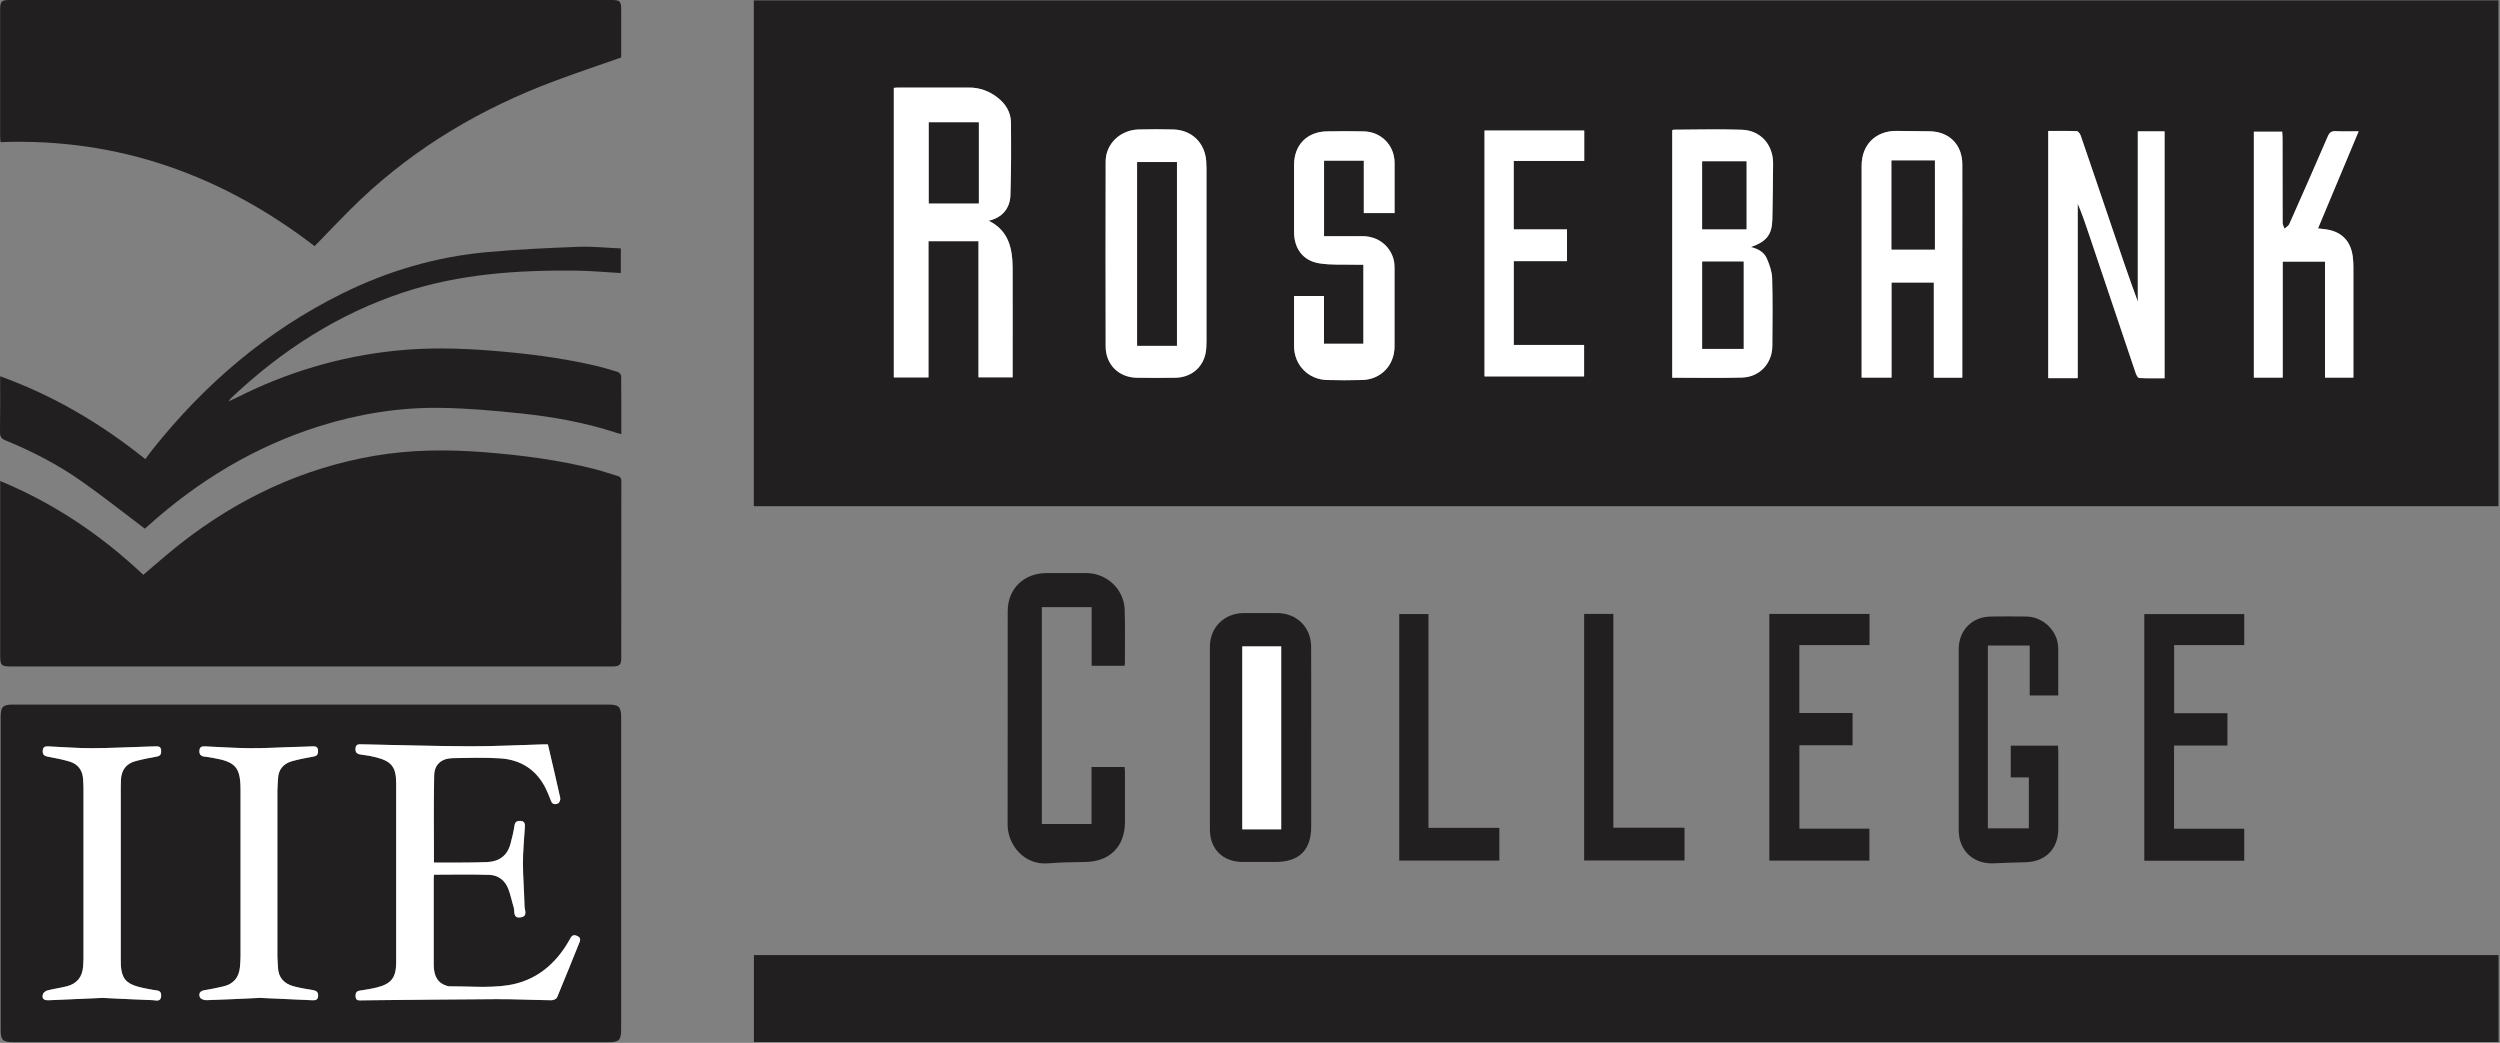
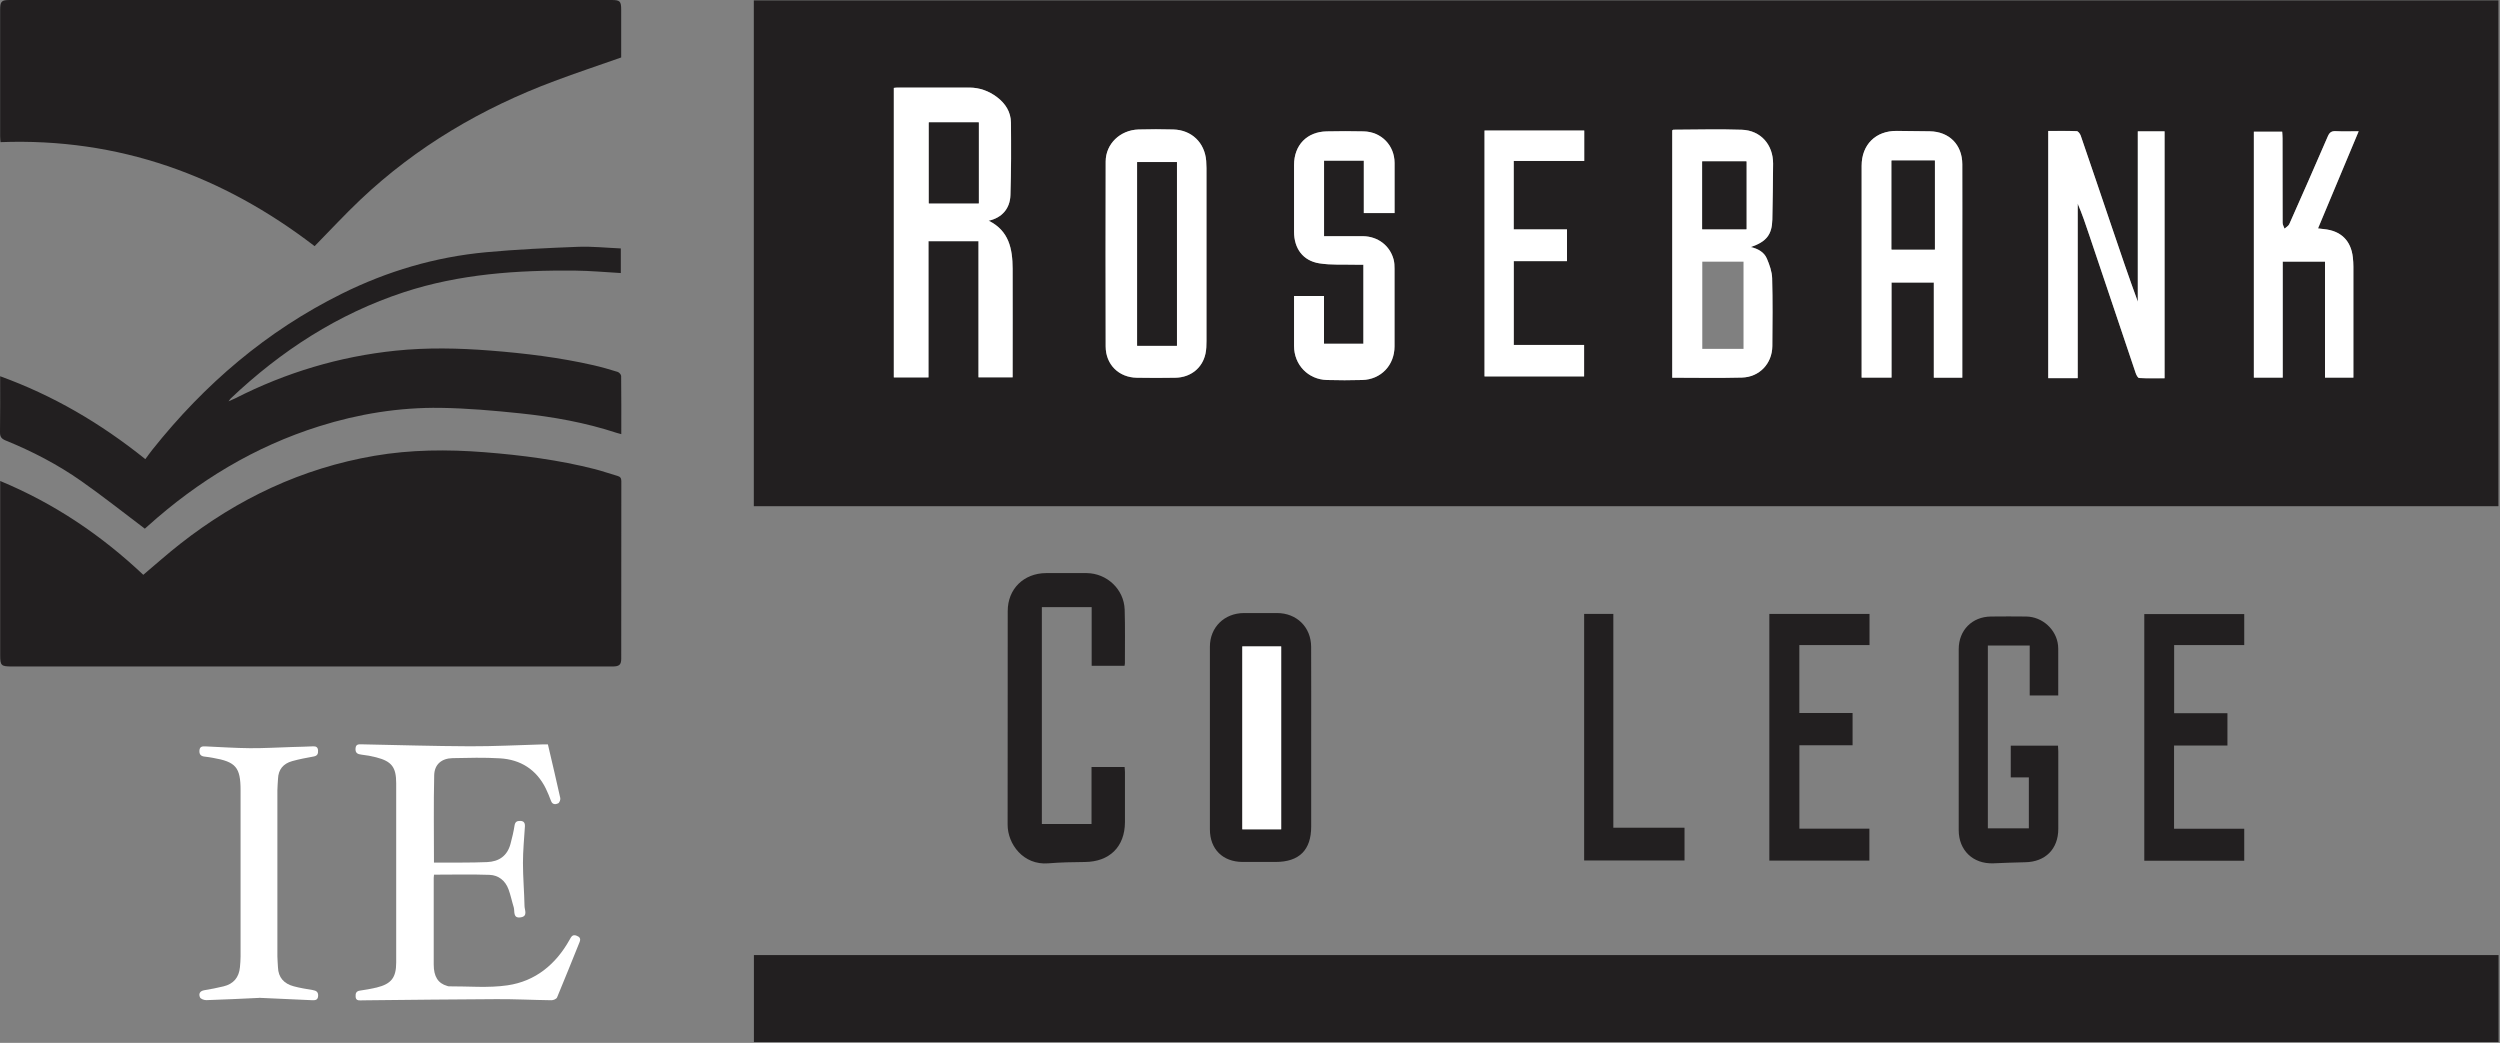
<svg xmlns="http://www.w3.org/2000/svg" width="525" height="219" viewBox="0 0 525 219" fill="none">
  <rect x="0" y="0" width="525" height="219" fill="#808080" stroke="none" />
  <g clip-path="url(#clip0_3351_63924)">
    <path d="M524.671 0.09V106.3H158.301V0.09H524.671ZM194.981 50.65H205.491V79.24H212.661V77.85C212.661 70.7 212.681 63.55 212.661 56.4C212.641 52.27 211.901 48.45 207.631 46.35C210.341 45.76 212.111 43.86 212.201 40.98C212.361 35.91 212.351 30.84 212.311 25.77C212.291 23.52 211.161 21.74 209.371 20.39C207.661 19.1 205.721 18.4 203.581 18.39C198.541 18.36 193.511 18.38 188.471 18.39C188.241 18.39 188.011 18.43 187.711 18.46V79.27H194.991V50.66L194.981 50.65ZM436.311 79.41V42.77C437.241 44.94 437.981 47.12 438.711 49.31C441.961 58.99 445.211 68.67 448.481 78.34C448.621 78.74 448.951 79.38 449.211 79.39C450.981 79.48 452.771 79.44 454.551 79.44V27.58H448.931V63.35C447.001 58.11 445.231 52.87 443.451 47.62C441.291 41.24 439.131 34.85 436.941 28.48C436.811 28.11 436.411 27.57 436.111 27.55C434.131 27.47 432.141 27.51 430.121 27.51V79.42H436.291L436.311 79.41ZM351.171 79.31C356.131 79.31 360.971 79.41 365.801 79.28C369.491 79.18 372.151 76.33 372.191 72.67C372.231 67.92 372.281 63.16 372.151 58.41C372.111 57.03 371.601 55.61 371.051 54.31C370.471 52.95 369.201 52.24 367.671 51.87C370.941 50.76 372.131 49.26 372.191 46.1C372.271 42.19 372.331 38.28 372.351 34.36C372.371 30.37 369.751 27.38 365.791 27.24C361.001 27.07 356.201 27.21 351.411 27.23C351.351 27.23 351.281 27.3 351.171 27.37V79.31ZM253.361 53.43C253.361 47.88 253.361 42.32 253.361 36.77C253.361 35.77 253.381 34.77 253.301 33.78C252.991 29.95 250.241 27.3 246.401 27.2C243.961 27.13 241.521 27.13 239.091 27.2C235.231 27.31 232.201 30.23 232.191 33.93C232.161 46.88 232.161 59.82 232.191 72.77C232.191 76.55 234.921 79.26 238.701 79.33C241.421 79.38 244.141 79.38 246.851 79.33C250.041 79.28 252.511 77.3 253.151 74.28C253.331 73.43 253.351 72.54 253.361 71.66C253.381 65.59 253.361 59.51 253.361 53.44V53.43ZM412.091 79.31C412.091 78.7 412.091 78.23 412.091 77.75C412.091 69.52 412.091 61.29 412.091 53.06C412.091 46.87 412.111 40.68 412.091 34.49C412.071 30.39 409.331 27.64 405.271 27.58C402.951 27.54 400.641 27.52 398.321 27.5C393.901 27.46 390.951 30.38 390.951 34.82C390.951 49.24 390.951 63.66 390.951 78.08V79.3H397.231V59.34H406.111V79.32H412.101L412.091 79.31ZM286.311 72.19H278.041V62.16H271.751C271.751 65.72 271.751 69.19 271.751 72.66C271.751 76.6 274.691 79.69 278.641 79.8C281.121 79.87 283.601 79.87 286.071 79.8C290.011 79.69 292.851 76.7 292.851 72.74C292.851 67.31 292.851 61.87 292.851 56.44C292.851 55.81 292.821 55.15 292.671 54.54C291.901 51.59 289.361 49.64 286.231 49.6C283.521 49.57 280.821 49.6 278.051 49.6V33.74H286.401V44.74H292.861C292.861 41.16 292.861 37.69 292.861 34.21C292.851 30.53 290.081 27.68 286.381 27.59C283.781 27.53 281.181 27.53 278.581 27.59C274.441 27.68 271.751 30.49 271.751 34.64C271.751 39.32 271.751 43.99 271.751 48.67C271.751 52.17 273.601 54.75 277.051 55.3C279.591 55.71 282.221 55.52 284.811 55.59C285.311 55.6 285.811 55.59 286.311 55.59V72.19ZM486.791 47.96C489.661 41.11 492.451 34.43 495.321 27.58C493.591 27.58 492.041 27.64 490.501 27.56C489.591 27.51 489.181 27.85 488.831 28.67C486.171 34.82 483.481 40.96 480.751 47.08C480.581 47.47 480.091 47.72 479.751 48.03C479.611 47.63 479.361 47.22 479.351 46.82C479.321 40.91 479.331 34.99 479.331 29.08C479.331 28.62 479.281 28.16 479.261 27.67H473.311V79.31H479.371V54.96H488.251V79.31H494.211V77.94C494.211 70.63 494.211 63.31 494.211 56C494.211 55.36 494.171 54.72 494.101 54.09C493.711 50.55 491.591 48.48 488.031 48.13C487.681 48.1 487.331 48.04 486.791 47.98V47.96ZM332.691 27.41H311.751V79.05H332.661V72.44H317.891V54.84H329.071V48.17H317.881V33.8H332.691V27.41Z" fill="#221F20" />
-     <path d="M65.291 218.86C44.461 218.86 23.631 218.86 2.801 218.86C0.571 218.86 0.141 218.43 0.141 216.21C0.141 194.35 0.141 172.49 0.141 150.63C0.141 148.39 0.571 147.96 2.781 147.96C44.441 147.96 86.101 147.96 127.761 147.96C129.951 147.96 130.441 148.44 130.441 150.62C130.441 172.44 130.441 194.26 130.441 216.08C130.441 218.46 130.041 218.86 127.651 218.86C106.861 218.86 86.071 218.86 65.281 218.86H65.291ZM115.061 156.33C114.701 156.33 114.231 156.32 113.751 156.33C108.721 156.47 103.691 156.74 98.661 156.72C91.111 156.69 83.561 156.46 76.011 156.31C75.351 156.3 74.711 156.21 74.641 157.17C74.571 158.13 75.071 158.39 75.921 158.48C76.951 158.59 77.981 158.78 78.981 159.04C82.231 159.87 83.181 161.1 83.181 164.47C83.181 168.91 83.181 173.34 83.181 177.78C83.181 185.89 83.181 194 83.181 202.12C83.181 205.3 82.151 206.62 79.081 207.38C77.921 207.67 76.731 207.86 75.551 208.03C74.741 208.15 74.621 208.65 74.661 209.31C74.701 210.03 75.181 210.11 75.751 210.08C76.191 210.06 76.631 210.06 77.071 210.06C86.141 209.97 95.211 209.85 104.271 209.82C108.101 209.81 111.941 210.01 115.771 210.05C116.181 210.05 116.831 209.78 116.961 209.47C118.581 205.61 120.111 201.71 121.691 197.84C122.001 197.07 121.671 196.72 121.021 196.48C120.181 196.18 119.921 196.77 119.591 197.35C116.701 202.53 112.401 206.06 106.541 206.92C102.511 207.51 98.331 207.1 94.221 207.13C94.101 207.13 93.991 207.07 93.871 207.04C91.981 206.5 91.071 205.09 91.061 202.56C91.041 196.49 91.061 190.41 91.061 184.34C91.061 184.11 91.101 183.88 91.121 183.68C95.051 183.68 98.931 183.58 102.791 183.72C104.671 183.79 106.091 184.93 106.761 186.74C107.221 187.97 107.471 189.27 107.861 190.52C108.131 191.39 107.631 192.92 109.351 192.64C110.861 192.4 110.151 191.13 110.131 190.3C110.061 187.27 109.801 184.24 109.801 181.21C109.801 178.66 110.061 176.11 110.211 173.56C110.251 172.83 110.011 172.4 109.221 172.39C108.531 172.38 108.141 172.59 108.031 173.38C107.841 174.68 107.531 175.96 107.181 177.23C106.511 179.71 104.791 180.92 102.281 181.04C100.521 181.12 98.771 181.13 97.011 181.14C95.061 181.16 93.111 181.14 91.111 181.14C91.111 174.94 91.021 168.87 91.161 162.81C91.211 160.51 92.721 159.26 95.021 159.21C98.341 159.14 101.661 159.05 104.971 159.25C109.311 159.51 112.621 161.6 114.591 165.57C115.011 166.43 115.361 167.32 115.701 168.21C116.001 169 116.661 168.94 117.181 168.71C117.451 168.59 117.711 167.94 117.641 167.6C116.821 163.87 115.931 160.15 115.041 156.33H115.061ZM54.381 209.56C58.051 209.73 61.761 209.89 65.471 210.06C66.151 210.09 66.771 210.09 66.801 209.14C66.831 208.31 66.381 208.05 65.651 207.93C64.311 207.71 62.971 207.49 61.661 207.14C59.651 206.6 58.431 205.32 58.361 203.13C58.341 202.37 58.241 201.62 58.241 200.86C58.241 189.24 58.241 177.61 58.241 165.99C58.241 165.19 58.351 164.4 58.371 163.6C58.431 161.62 59.491 160.38 61.331 159.86C62.821 159.44 64.351 159.16 65.881 158.88C66.671 158.74 66.821 158.27 66.781 157.6C66.741 156.94 66.381 156.72 65.751 156.75C64.311 156.81 62.881 156.84 61.441 156.89C58.451 156.98 55.461 157.16 52.471 157.14C49.361 157.12 46.251 156.9 43.131 156.76C42.481 156.73 41.931 156.78 41.871 157.63C41.811 158.51 42.241 158.86 43.051 158.92C43.611 158.96 44.161 159.07 44.711 159.17C49.511 160 50.511 161.16 50.511 165.98C50.511 177.6 50.511 189.23 50.511 200.85C50.511 201.61 50.461 202.37 50.381 203.12C50.171 205.28 49.031 206.66 46.911 207.16C45.591 207.47 44.261 207.75 42.931 207.96C41.961 208.11 41.661 208.71 41.991 209.47C42.141 209.81 42.871 210.07 43.321 210.05C46.991 209.93 50.661 209.75 54.371 209.58L54.381 209.56ZM21.521 209.56C24.921 209.72 28.471 209.9 32.021 210.03C32.731 210.06 33.751 210.47 33.831 209.15C33.911 207.86 32.891 208.02 32.101 207.87C31.001 207.66 29.901 207.48 28.831 207.17C26.431 206.48 25.571 205.37 25.371 202.89C25.341 202.45 25.341 202.01 25.341 201.57C25.341 189.47 25.341 177.36 25.341 165.26C25.341 164.74 25.351 164.22 25.381 163.7C25.491 161.72 26.481 160.38 28.391 159.85C29.881 159.44 31.411 159.14 32.941 158.87C33.751 158.72 33.861 158.23 33.821 157.58C33.781 156.91 33.401 156.7 32.781 156.74C32.341 156.77 31.901 156.75 31.461 156.77C27.391 156.89 23.321 157.11 19.251 157.12C16.261 157.13 13.271 156.88 10.281 156.75C9.621 156.72 9.001 156.69 8.961 157.67C8.921 158.59 9.401 158.79 10.171 158.93C11.661 159.2 13.151 159.49 14.591 159.92C16.381 160.46 17.331 161.76 17.441 163.64C17.481 164.24 17.521 164.84 17.521 165.43C17.521 177.37 17.521 189.32 17.521 201.26C17.521 201.82 17.471 202.38 17.441 202.93C17.301 205.15 16.151 206.58 14.001 207.13C12.691 207.46 11.341 207.64 10.021 207.97C9.631 208.07 9.121 208.4 9.021 208.74C8.721 209.68 9.121 210.09 10.221 210.05C13.931 209.9 17.641 209.73 21.501 209.56H21.521Z" fill="#221F20" />
    <path d="M524.7 200.56V218.83H158.32V200.56H524.7Z" fill="#221F20" />
    <path d="M0.029 101C11.459 105.75 21.309 112.43 30.089 120.71C32.709 118.5 35.209 116.27 37.839 114.21C49.919 104.73 63.419 98.33 78.629 95.72C86.279 94.41 93.969 94.36 101.679 94.96C109.529 95.58 117.329 96.58 124.969 98.53C126.549 98.94 128.089 99.49 129.669 99.94C130.269 100.11 130.479 100.41 130.479 101.04C130.459 113.47 130.479 125.89 130.459 138.32C130.459 139.57 130.049 139.93 128.789 139.96C128.549 139.96 128.309 139.96 128.069 139.96C86.219 139.96 44.369 139.96 2.519 139.96C0.219 139.96 0.039 139.79 0.039 137.54C0.039 125.91 0.039 114.29 0.039 102.66V101H0.029Z" fill="#221F20" />
    <path d="M130.449 12.07C125.709 13.74 121.049 15.29 116.459 17.01C101.249 22.69 87.479 30.77 75.659 41.96C72.389 45.06 69.319 48.38 66.069 51.69C46.759 36.87 24.979 28.92 0.109 29.85C0.079 29.43 0.029 29.02 0.029 28.6C0.029 19.77 0.029 10.94 0.029 2.1C0.029 0.27 0.299 0 2.079 0C44.179 0 86.279 0 128.379 0C130.209 0 130.449 0.24 130.449 2.07C130.449 5.38 130.449 8.7 130.449 12.07Z" fill="#221F20" />
    <path d="M30.411 111.02C25.881 107.61 21.571 104.18 17.061 101.02C12.121 97.55 6.761 94.77 1.161 92.49C0.281 92.13 -0.019 91.69 0.001 90.74C0.061 86.91 0.031 83.07 0.031 79.01C11.131 83.04 21.051 88.82 30.521 96.42C31.021 95.74 31.501 95.06 32.021 94.41C42.941 80.69 55.961 69.54 71.741 61.7C81.321 56.94 91.421 53.96 102.061 52.97C108.501 52.37 114.961 52.08 121.431 51.83C124.371 51.72 127.331 52.04 130.371 52.17V57.34C127.151 57.16 123.981 56.86 120.801 56.83C108.611 56.71 96.501 57.53 84.831 61.36C70.971 65.91 59.021 73.67 48.471 83.66C48.361 83.76 48.291 83.89 47.991 84.28C48.651 83.98 49.041 83.83 49.421 83.64C60.031 78.24 71.241 74.87 83.091 73.64C89.711 72.96 96.341 73.1 102.961 73.62C110.251 74.19 117.501 75.07 124.641 76.7C126.351 77.09 128.041 77.58 129.711 78.1C130.021 78.2 130.431 78.65 130.441 78.95C130.491 82.98 130.471 87.01 130.471 91.17C130.071 91.06 129.781 91 129.491 90.9C122.901 88.73 116.101 87.52 109.221 86.8C103.661 86.22 98.081 85.73 92.501 85.65C83.821 85.53 75.321 86.91 67.021 89.52C53.461 93.79 41.611 100.98 31.071 110.44C30.801 110.68 30.531 110.92 30.431 111.01L30.411 111.02Z" fill="#221F20" />
    <path d="M218.79 173.04H229.22V161.07H236.17C236.19 161.44 236.24 161.78 236.24 162.13C236.24 165.65 236.26 169.16 236.24 172.68C236.21 177.84 232.99 180.98 227.81 181.02C225.26 181.04 222.69 181.09 220.15 181.3C214.91 181.73 211.59 177.27 211.6 173.16C211.63 158.22 211.6 143.27 211.62 128.33C211.62 123.66 214.99 120.38 219.68 120.35C222.52 120.33 225.36 120.33 228.19 120.35C232.46 120.39 236.04 123.75 236.18 128.02C236.3 131.77 236.22 135.53 236.23 139.29C236.23 139.45 236.18 139.6 236.15 139.82H229.25V127.5H218.79V173.04Z" fill="#221F20" />
    <path d="M275.349 155.11C275.349 161.26 275.349 167.42 275.349 173.57C275.349 178.51 272.839 181 267.889 181.01C265.569 181.01 263.249 181.02 260.929 181.01C256.769 180.98 254.089 178.33 254.079 174.18C254.059 161.39 254.059 148.61 254.079 135.82C254.079 131.72 257.109 128.76 261.229 128.74C263.549 128.74 265.869 128.74 268.189 128.74C272.299 128.75 275.319 131.69 275.339 135.82C275.379 142.25 275.339 148.69 275.349 155.12V155.11ZM260.879 135.74V174.16H269.049V135.74H260.879Z" fill="#221F20" />
    <path d="M432.24 146.05H426.24V135.56H417.45V173.95H426.06V163.26H422.26V156.59H432.18C432.2 157 432.24 157.38 432.24 157.77C432.24 163.2 432.24 168.64 432.24 174.07C432.24 178.3 429.51 181.01 425.28 181.07C423.04 181.1 420.81 181.22 418.57 181.3C414.32 181.44 411.33 178.56 411.33 174.33C411.33 161.66 411.33 149 411.33 136.33C411.33 132.36 414.12 129.52 418.08 129.47C420.56 129.44 423.04 129.44 425.51 129.47C428.9 129.52 431.84 132.19 432.19 135.52C432.24 136 432.23 136.48 432.23 136.96C432.23 139.95 432.23 142.95 432.23 146.06L432.24 146.05Z" fill="#221F20" />
    <path d="M371.561 180.73V128.92H392.601V135.46H377.861V149.73H389.041V156.5H377.871V174.02H392.571V180.72H371.551L371.561 180.73Z" fill="#221F20" />
    <path d="M471.291 128.95V135.46H456.571V149.77H467.761V156.56H456.551V174.03H471.291V180.76H450.301V128.96H471.301L471.291 128.95Z" fill="#221F20" />
-     <path d="M299.98 173.85H314.86V180.72H293.84V128.95H299.98V173.85Z" fill="#221F20" />
    <path d="M353.75 173.82V180.7H332.67V128.92H338.8V173.82H353.75Z" fill="#221F20" />
    <path d="M194.979 50.65V79.26H187.699V18.46C187.999 18.43 188.229 18.39 188.459 18.39C193.499 18.39 198.529 18.37 203.569 18.39C205.709 18.4 207.649 19.1 209.359 20.39C211.149 21.74 212.279 23.52 212.299 25.77C212.349 30.84 212.349 35.92 212.189 40.98C212.099 43.86 210.329 45.76 207.619 46.35C211.889 48.45 212.629 52.26 212.649 56.4C212.679 63.55 212.649 70.7 212.649 77.85V79.24H205.479V50.65H194.969H194.979ZM205.529 42.7V25.71H195.059V42.7H205.529Z" fill="white" />
    <path d="M436.301 79.41H430.131V27.5C432.151 27.5 434.131 27.46 436.121 27.54C436.411 27.55 436.821 28.09 436.951 28.47C439.141 34.84 441.301 41.23 443.461 47.61C445.241 52.86 447.011 58.1 448.941 63.34V27.58H454.561V79.43C452.771 79.43 450.991 79.48 449.221 79.38C448.951 79.37 448.621 78.73 448.491 78.33C445.221 68.66 441.971 58.98 438.721 49.3C437.991 47.11 437.251 44.93 436.321 42.76V79.4L436.301 79.41Z" fill="white" />
    <path d="M351.17 79.32V27.38C351.28 27.31 351.34 27.24 351.41 27.24C356.2 27.23 361 27.08 365.79 27.25C369.75 27.39 372.36 30.39 372.35 34.37C372.33 38.28 372.27 42.2 372.19 46.11C372.12 49.27 370.94 50.77 367.67 51.88C369.19 52.24 370.47 52.95 371.05 54.32C371.6 55.62 372.11 57.04 372.15 58.42C372.28 63.17 372.23 67.93 372.19 72.68C372.16 76.34 369.49 79.2 365.8 79.29C360.97 79.42 356.14 79.32 351.17 79.32ZM357.48 54.95V73.26H366.14V54.95H357.48ZM366.74 48.14V33.91H357.47V48.14H366.74Z" fill="white" />
    <path d="M253.36 53.43C253.36 59.5 253.36 65.58 253.36 71.65C253.36 72.52 253.34 73.42 253.15 74.27C252.51 77.28 250.03 79.26 246.85 79.32C244.13 79.37 241.41 79.37 238.7 79.32C234.93 79.25 232.2 76.53 232.19 72.76C232.16 59.81 232.16 46.87 232.19 33.92C232.19 30.23 235.23 27.3 239.09 27.19C241.53 27.12 243.97 27.12 246.4 27.19C250.24 27.29 252.99 29.94 253.3 33.77C253.38 34.76 253.36 35.77 253.36 36.76C253.36 42.31 253.36 47.87 253.36 53.42V53.43ZM238.81 34.04V72.6H247.15V34.04H238.81Z" fill="white" />
    <path d="M412.089 79.31H406.099V59.33H397.219V79.29H390.939V78.07C390.939 63.65 390.939 49.23 390.939 34.81C390.939 30.38 393.889 27.45 398.309 27.49C400.629 27.51 402.939 27.53 405.259 27.57C409.329 27.64 412.069 30.38 412.079 34.48C412.109 40.67 412.079 46.86 412.079 53.05C412.079 61.28 412.079 69.51 412.079 77.74C412.079 78.22 412.079 78.69 412.079 79.3L412.089 79.31ZM397.239 33.72V52.39H406.309V33.72H397.239Z" fill="white" />
    <path d="M286.31 72.19V55.59C285.81 55.59 285.31 55.6 284.81 55.59C282.22 55.52 279.59 55.7 277.05 55.3C273.6 54.75 271.75 52.16 271.75 48.67C271.75 43.99 271.75 39.32 271.75 34.64C271.75 30.49 274.44 27.68 278.58 27.59C281.18 27.53 283.78 27.53 286.38 27.59C290.08 27.67 292.85 30.53 292.86 34.21C292.87 37.69 292.86 41.16 292.86 44.74H286.4V33.74H278.05V49.6C280.82 49.6 283.52 49.58 286.23 49.6C289.36 49.64 291.91 51.59 292.67 54.54C292.83 55.15 292.85 55.8 292.85 56.44C292.86 61.87 292.86 67.31 292.85 72.74C292.85 76.69 290.01 79.69 286.07 79.8C283.59 79.87 281.11 79.87 278.64 79.8C274.69 79.68 271.75 76.6 271.75 72.66C271.75 69.19 271.75 65.72 271.75 62.16H278.04V72.19H286.31Z" fill="white" />
    <path d="M486.791 47.96C487.331 48.03 487.681 48.08 488.031 48.11C491.591 48.45 493.721 50.53 494.101 54.07C494.171 54.7 494.211 55.34 494.211 55.98C494.211 63.29 494.211 70.61 494.211 77.92V79.29H488.251V54.94H479.371V79.29H473.311V27.65H479.261C479.291 28.14 479.331 28.6 479.331 29.06C479.331 34.97 479.331 40.89 479.351 46.8C479.351 47.2 479.611 47.61 479.751 48.01C480.091 47.7 480.581 47.45 480.751 47.06C483.471 40.94 486.171 34.8 488.831 28.65C489.181 27.83 489.591 27.5 490.501 27.54C492.041 27.62 493.591 27.56 495.321 27.56C492.451 34.41 489.661 41.1 486.791 47.94V47.96Z" fill="white" />
    <path d="M332.69 27.41V33.8H317.88V48.17H329.07V54.84H317.89V72.44H332.66V79.05H311.75V27.41H332.69Z" fill="white" />
    <path d="M115.061 156.33C115.951 160.15 116.841 163.87 117.661 167.6C117.731 167.94 117.481 168.58 117.201 168.71C116.681 168.95 116.021 169.01 115.721 168.21C115.381 167.32 115.031 166.42 114.611 165.57C112.641 161.6 109.331 159.51 104.991 159.25C101.681 159.05 98.361 159.14 95.041 159.21C92.741 159.26 91.231 160.51 91.181 162.81C91.041 168.87 91.131 174.94 91.131 181.14C93.121 181.14 95.071 181.15 97.031 181.14C98.791 181.13 100.551 181.12 102.301 181.04C104.811 180.93 106.531 179.72 107.201 177.23C107.541 175.96 107.851 174.68 108.051 173.38C108.171 172.59 108.551 172.38 109.241 172.39C110.021 172.4 110.271 172.83 110.231 173.56C110.071 176.11 109.821 178.66 109.821 181.21C109.821 184.24 110.091 187.27 110.151 190.3C110.171 191.13 110.881 192.4 109.371 192.64C107.651 192.92 108.141 191.38 107.881 190.52C107.491 189.27 107.241 187.97 106.781 186.74C106.111 184.93 104.691 183.79 102.811 183.72C98.951 183.58 95.081 183.68 91.141 183.68C91.121 183.88 91.081 184.11 91.081 184.34C91.081 190.41 91.071 196.49 91.081 202.56C91.081 205.09 92.001 206.5 93.891 207.04C94.011 207.07 94.121 207.13 94.241 207.13C98.351 207.1 102.531 207.51 106.561 206.92C112.421 206.07 116.721 202.53 119.611 197.35C119.941 196.76 120.201 196.17 121.041 196.48C121.691 196.72 122.031 197.07 121.711 197.84C120.131 201.72 118.601 205.61 116.981 209.47C116.851 209.78 116.201 210.06 115.791 210.05C111.961 210 108.121 209.8 104.291 209.82C95.221 209.85 86.151 209.98 77.091 210.06C76.651 210.06 76.211 210.06 75.771 210.08C75.201 210.11 74.721 210.03 74.681 209.31C74.641 208.65 74.761 208.15 75.571 208.03C76.751 207.86 77.941 207.66 79.101 207.38C82.181 206.62 83.201 205.3 83.201 202.12C83.211 194.01 83.201 185.9 83.201 177.78C83.201 173.34 83.201 168.91 83.201 164.47C83.201 161.11 82.251 159.87 79.001 159.04C78.001 158.78 76.971 158.59 75.941 158.48C75.091 158.39 74.591 158.13 74.661 157.17C74.731 156.21 75.371 156.3 76.031 156.31C83.581 156.46 91.131 156.69 98.681 156.72C103.711 156.74 108.741 156.47 113.771 156.33C114.241 156.32 114.721 156.33 115.081 156.33H115.061Z" fill="white" />
    <path d="M54.38 209.56C50.67 209.73 47 209.92 43.33 210.03C42.87 210.04 42.15 209.78 42 209.45C41.67 208.69 41.96 208.1 42.94 207.94C44.28 207.73 45.6 207.45 46.92 207.14C49.04 206.64 50.19 205.26 50.39 203.1C50.46 202.35 50.52 201.59 50.52 200.83C50.52 189.21 50.52 177.58 50.52 165.96C50.52 161.14 49.53 159.98 44.72 159.15C44.17 159.06 43.62 158.95 43.06 158.9C42.24 158.83 41.82 158.48 41.88 157.61C41.94 156.76 42.49 156.71 43.14 156.74C46.25 156.88 49.36 157.09 52.48 157.12C55.47 157.14 58.46 156.96 61.45 156.87C62.89 156.83 64.32 156.8 65.76 156.73C66.39 156.7 66.75 156.93 66.79 157.58C66.83 158.25 66.68 158.72 65.89 158.86C64.36 159.14 62.83 159.42 61.34 159.84C59.5 160.36 58.44 161.59 58.38 163.58C58.35 164.38 58.25 165.17 58.25 165.97C58.25 177.59 58.25 189.22 58.25 200.84C58.25 201.6 58.35 202.35 58.37 203.11C58.44 205.3 59.66 206.58 61.67 207.12C62.97 207.47 64.32 207.69 65.66 207.91C66.39 208.03 66.84 208.29 66.81 209.12C66.77 210.06 66.15 210.07 65.48 210.04C61.77 209.87 58.06 209.7 54.39 209.54L54.38 209.56Z" fill="white" />
-     <path d="M21.52 209.56C17.66 209.73 13.95 209.91 10.24 210.05C9.14 210.09 8.74 209.68 9.04 208.74C9.15 208.4 9.66 208.07 10.04 207.97C11.35 207.64 12.7 207.46 14.02 207.13C16.17 206.58 17.32 205.15 17.46 202.93C17.49 202.37 17.54 201.82 17.54 201.26C17.54 189.32 17.54 177.37 17.54 165.43C17.54 164.83 17.49 164.23 17.46 163.64C17.35 161.76 16.4 160.46 14.61 159.92C13.17 159.49 11.67 159.2 10.19 158.93C9.42 158.79 8.94 158.59 8.98 157.67C9.02 156.69 9.64 156.73 10.3 156.75C13.29 156.88 16.28 157.13 19.27 157.12C23.34 157.11 27.41 156.89 31.48 156.77C31.92 156.76 32.36 156.77 32.8 156.74C33.42 156.7 33.81 156.91 33.84 157.58C33.88 158.24 33.76 158.73 32.96 158.87C31.43 159.15 29.9 159.44 28.41 159.85C26.49 160.37 25.51 161.72 25.4 163.7C25.37 164.22 25.36 164.74 25.36 165.26C25.36 177.36 25.36 189.47 25.36 201.57C25.36 202.01 25.36 202.45 25.39 202.89C25.59 205.37 26.45 206.48 28.85 207.17C29.92 207.48 31.03 207.66 32.12 207.87C32.91 208.02 33.93 207.87 33.85 209.15C33.77 210.47 32.75 210.06 32.04 210.03C28.49 209.9 24.94 209.72 21.54 209.56H21.52Z" fill="white" />
    <path d="M260.881 135.74H269.051V174.16H260.881V135.74Z" fill="white" />
    <path d="M205.531 42.7H195.061V25.71H205.531V42.7Z" fill="#221F20" />
-     <path d="M357.48 54.94H366.14V73.25H357.48V54.94Z" fill="#221F20" />
+     <path d="M357.48 54.94H366.14V73.25V54.94Z" fill="#221F20" />
    <path d="M366.741 48.13H357.471V33.9H366.741V48.13Z" fill="#221F20" />
    <path d="M238.811 34.04H247.151V72.6H238.811V34.04Z" fill="#221F20" />
    <path d="M397.24 33.72H406.31V52.39H397.24V33.72Z" fill="#221F20" />
  </g>
  <defs>
    <clipPath id="clip0_3351_63924">
      <rect width="524.7" height="218.86" fill="white" />
    </clipPath>
  </defs>
</svg>